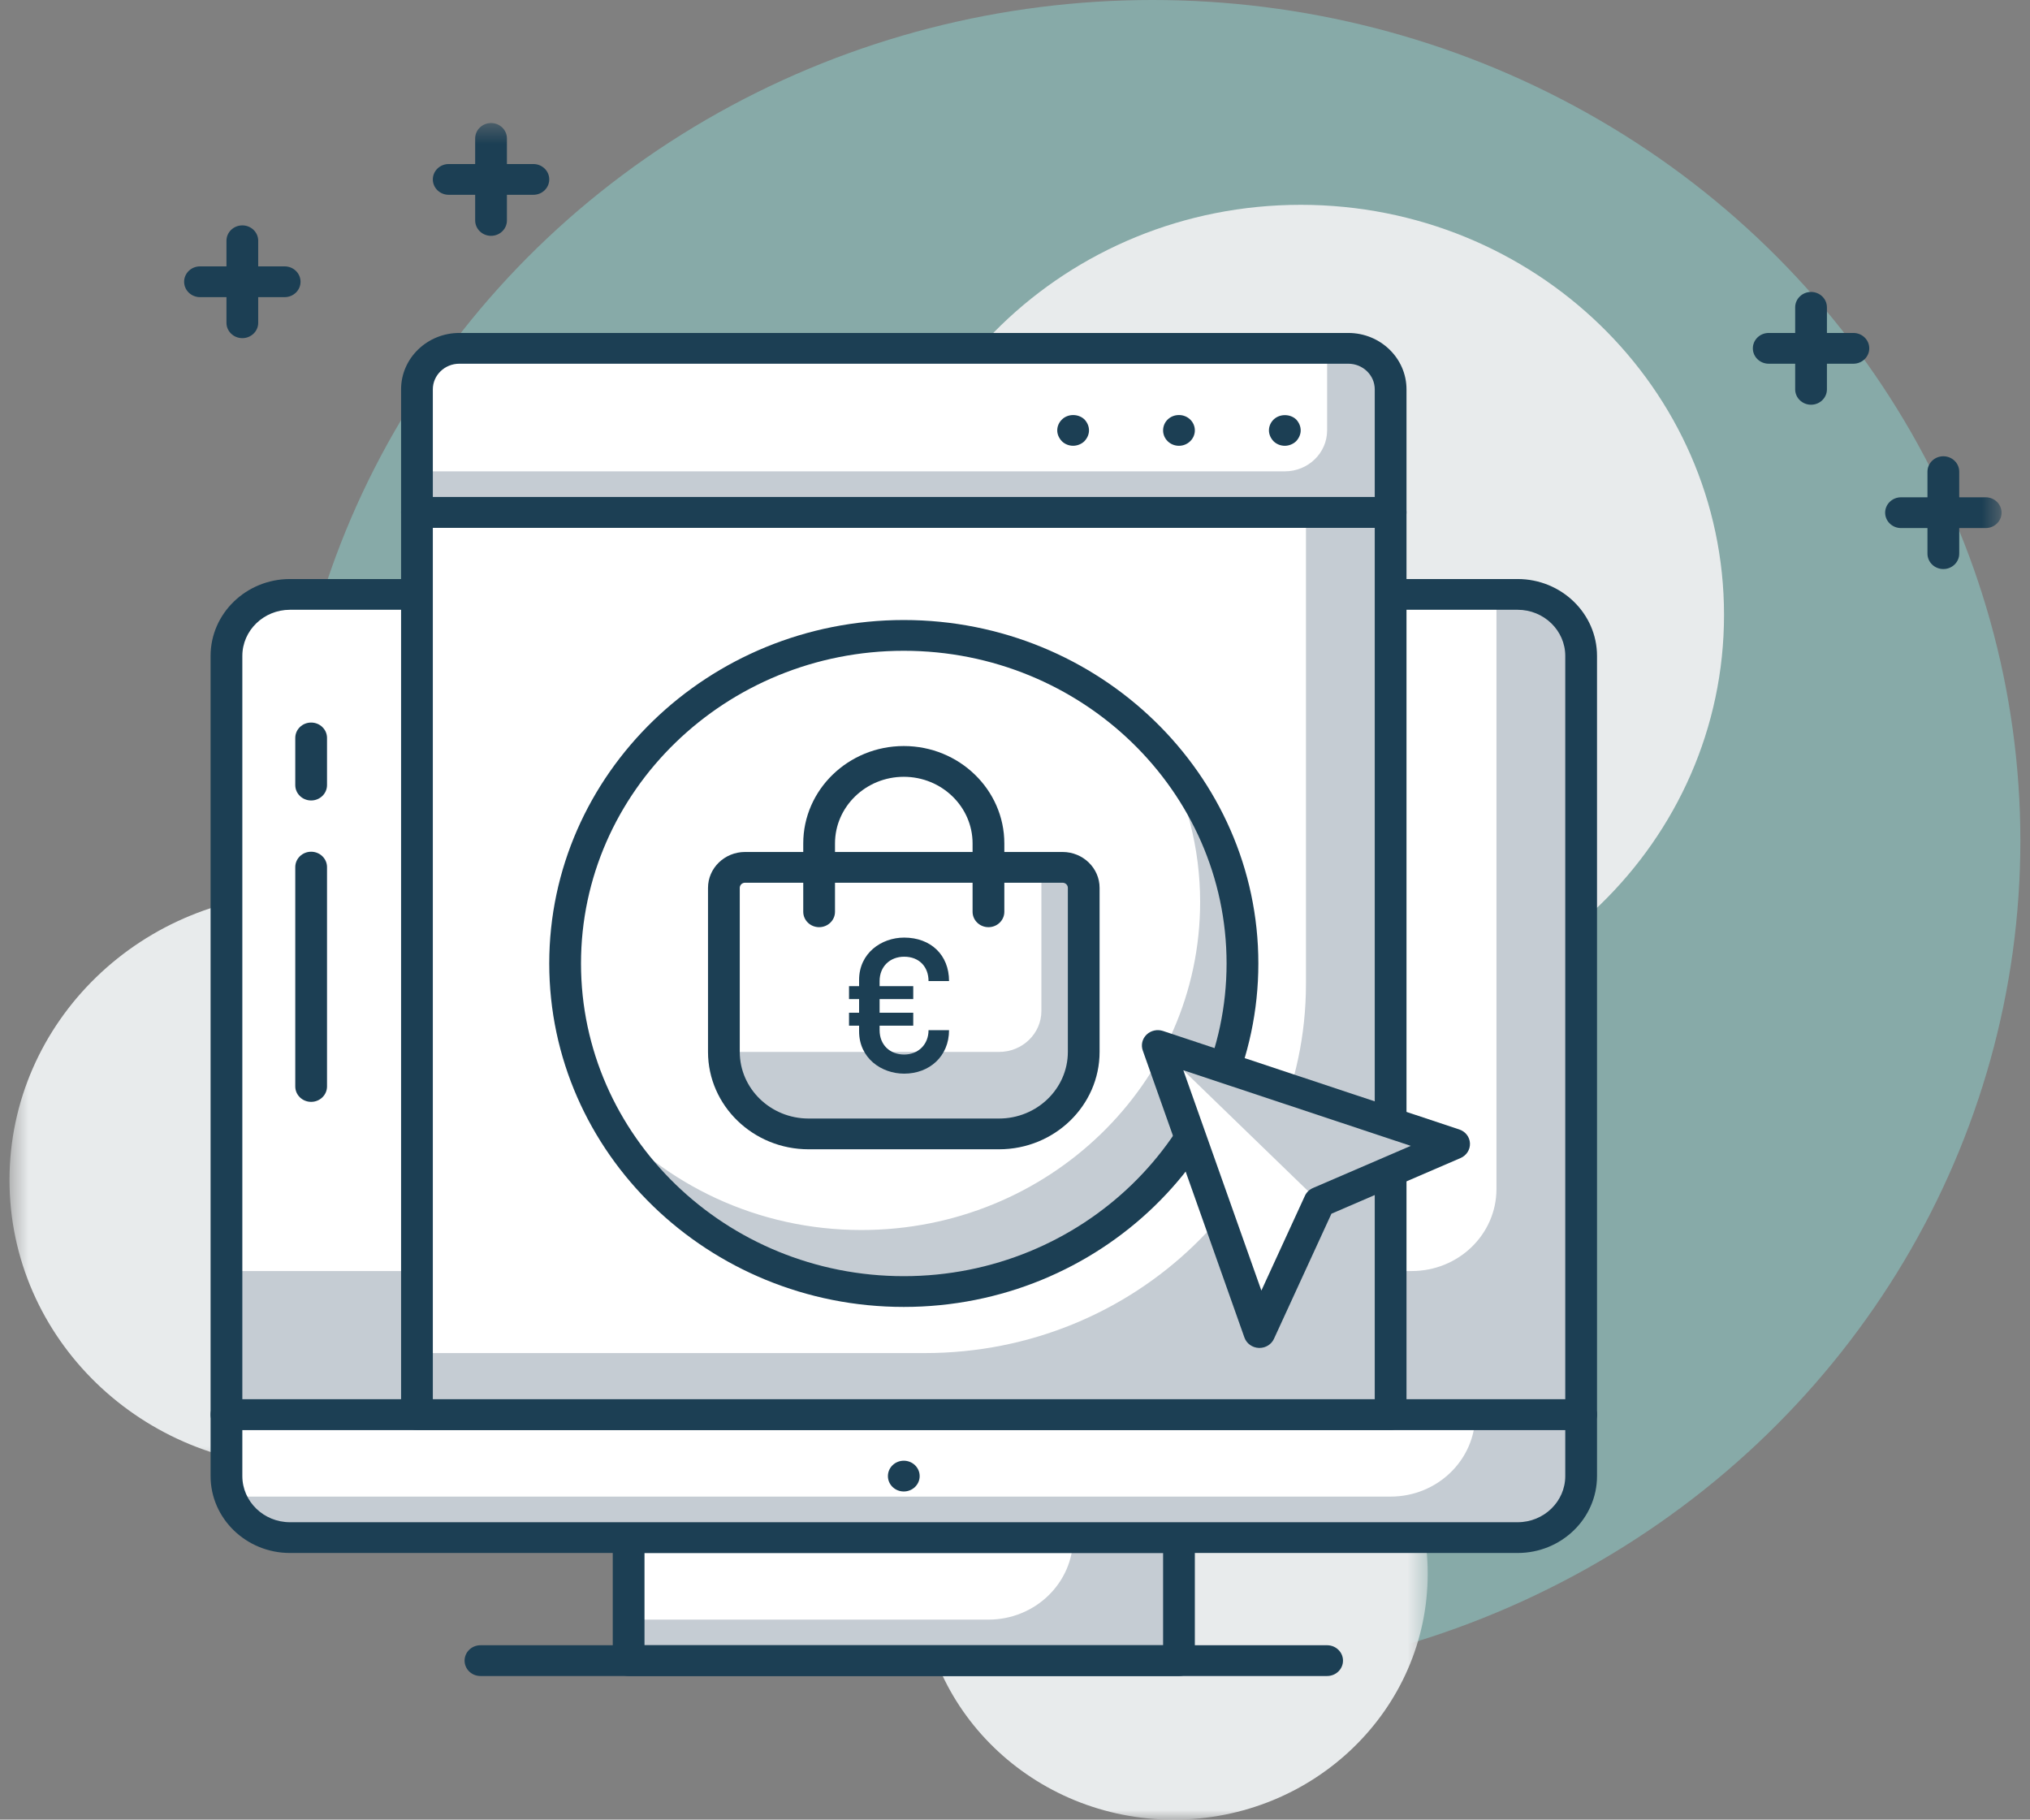
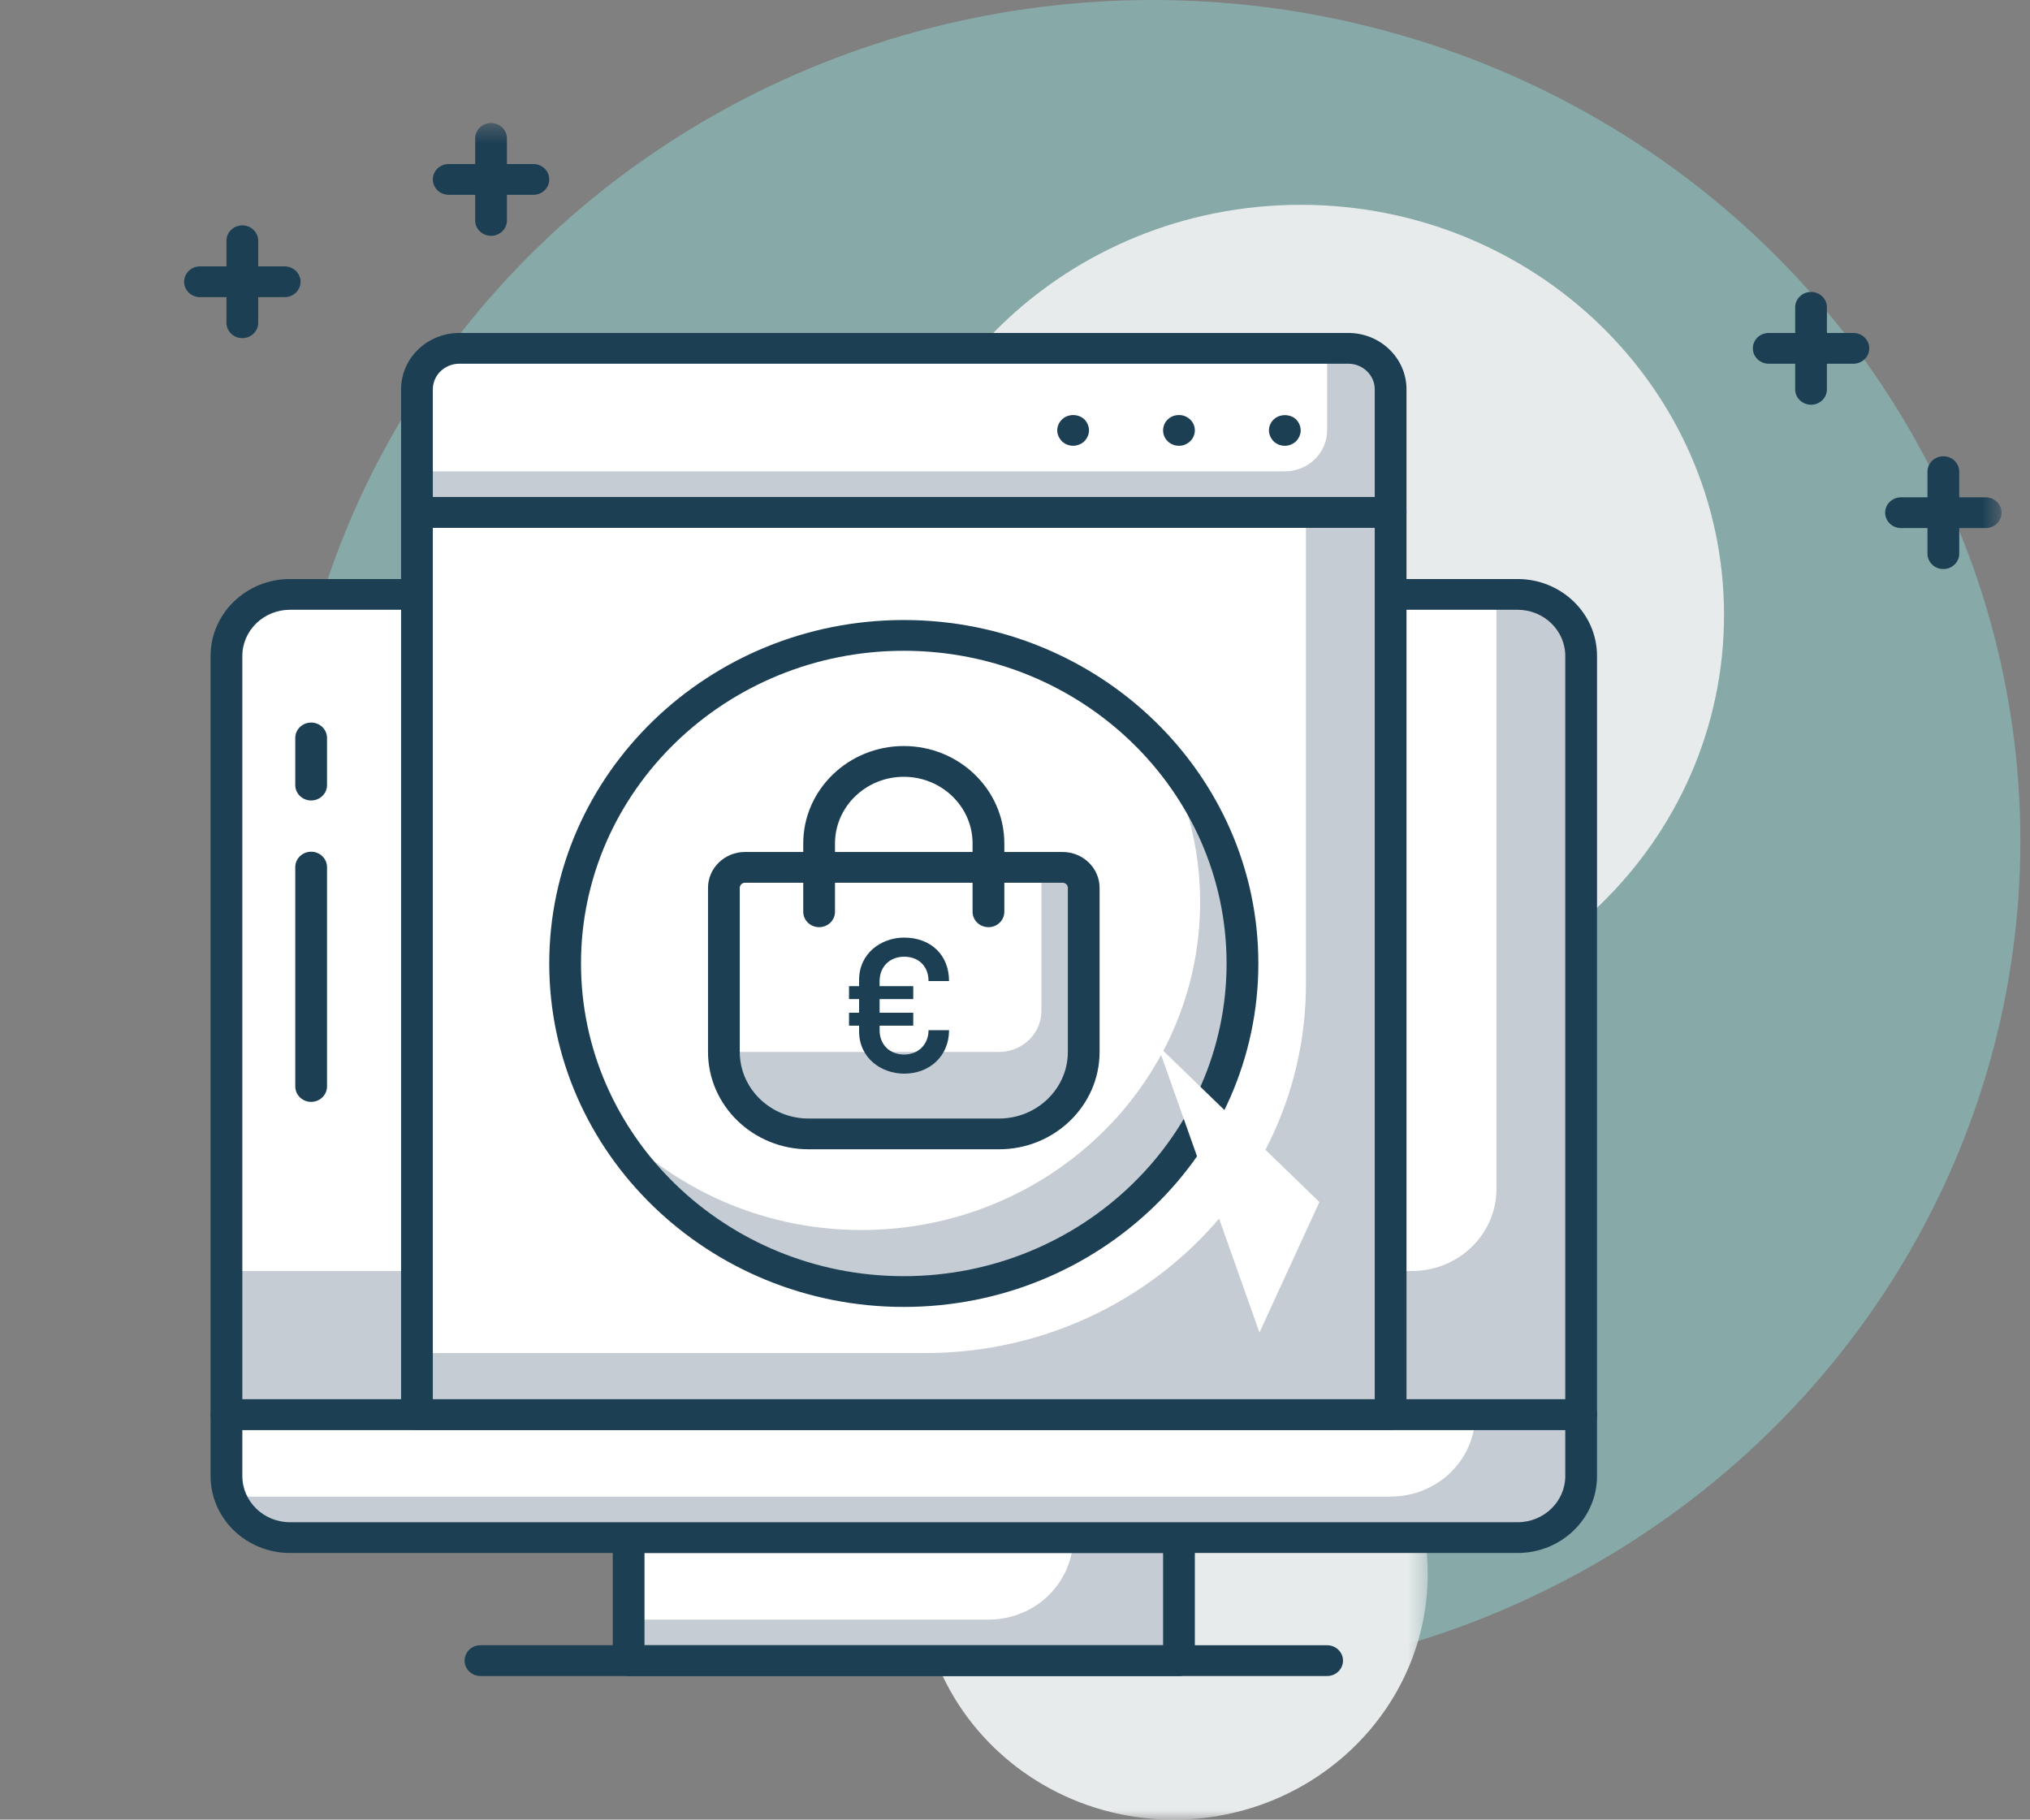
<svg xmlns="http://www.w3.org/2000/svg" width="106" height="95" viewBox="0 0 106 95" fill="none">
  <rect x="0" y="0" width="106" height="95" fill="#808080" stroke="none" />
  <ellipse cx="60.181" cy="43.891" rx="45.316" ry="43.891" fill="#91E8E4" fill-opacity="0.4" />
  <mask id="mask0_78_45202" style="mask-type:luminance" maskUnits="userSpaceOnUse" x="0" y="46" width="32" height="31">
    <path fill-rule="evenodd" clip-rule="evenodd" d="M0.496 46.623H31.443V76.597H0.496V46.623Z" fill="white" />
  </mask>
  <g mask="url(#mask0_78_45202)">
-     <path fill-rule="evenodd" clip-rule="evenodd" d="M31.444 61.61C31.444 69.886 24.516 76.597 15.97 76.597C7.424 76.597 0.496 69.886 0.496 61.61C0.496 53.333 7.424 46.623 15.97 46.623C24.516 46.623 31.444 53.333 31.444 61.61" fill="#E8EBEC" />
-   </g>
+     </g>
  <mask id="mask1_78_45202" style="mask-type:luminance" maskUnits="userSpaceOnUse" x="48" y="69" width="27" height="27">
    <path fill-rule="evenodd" clip-rule="evenodd" d="M48.024 69.309H74.551V95.001H48.024V69.309Z" fill="white" />
  </mask>
  <g mask="url(#mask1_78_45202)">
    <path fill-rule="evenodd" clip-rule="evenodd" d="M74.551 82.155C74.551 89.25 68.612 95.001 61.288 95.001C53.963 95.001 48.024 89.25 48.024 82.155C48.024 75.06 53.963 69.309 61.288 69.309C68.612 69.309 74.551 75.06 74.551 82.155" fill="#E8EBEC" />
  </g>
  <path fill-rule="evenodd" clip-rule="evenodd" d="M90.023 32.103C90.023 43.928 80.125 53.514 67.918 53.514C55.709 53.514 45.812 43.928 45.812 32.103C45.812 20.279 55.709 10.693 67.918 10.693C80.125 10.693 90.023 20.279 90.023 32.103" fill="#E8EBEC" />
  <mask id="mask2_78_45202" style="mask-type:luminance" maskUnits="userSpaceOnUse" x="0" y="6" width="105" height="90">
    <path fill-rule="evenodd" clip-rule="evenodd" d="M0.496 95.001H104.515V6.424H0.496V95.001Z" fill="white" />
  </mask>
  <g mask="url(#mask2_78_45202)">
    <path fill-rule="evenodd" clip-rule="evenodd" d="M32.825 86.698H61.562V80.275H32.825V86.698Z" fill="#C5CCD3" />
    <path fill-rule="evenodd" clip-rule="evenodd" d="M56.035 80.275H32.824V84.557H51.614C54.055 84.557 56.035 82.64 56.035 80.275" fill="white" />
    <path fill-rule="evenodd" clip-rule="evenodd" d="M33.654 85.895H60.733V81.078H33.654V85.895ZM61.562 87.501H32.825C32.367 87.501 31.996 87.141 31.996 86.698V80.275C31.996 79.831 32.367 79.472 32.825 79.472H61.562C62.02 79.472 62.391 79.831 62.391 80.275V86.698C62.391 87.141 62.02 87.501 61.562 87.501V87.501Z" fill="#1C3F54" />
    <path fill-rule="evenodd" clip-rule="evenodd" d="M79.246 80.275H15.14C13.309 80.275 11.825 78.837 11.825 77.063V73.852H82.561V77.063C82.561 78.837 81.077 80.275 79.246 80.275" fill="#C5CCD3" />
    <path fill-rule="evenodd" clip-rule="evenodd" d="M72.613 78.134H11.825V73.852H77.034C77.034 76.216 75.055 78.134 72.613 78.134" fill="white" />
    <path fill-rule="evenodd" clip-rule="evenodd" d="M12.654 74.655V77.063C12.654 78.391 13.77 79.472 15.141 79.472H79.246C80.618 79.472 81.733 78.391 81.733 77.063V74.655H12.654ZM79.246 81.078H15.141C12.855 81.078 10.996 79.276 10.996 77.063V73.852C10.996 73.409 11.367 73.049 11.825 73.049H82.562C83.019 73.049 83.391 73.409 83.391 73.852V77.063C83.391 79.276 81.532 81.078 79.246 81.078V81.078Z" fill="#1C3F54" />
    <path fill-rule="evenodd" clip-rule="evenodd" d="M69.298 87.501H25.088C24.63 87.501 24.259 87.142 24.259 86.698C24.259 86.255 24.63 85.895 25.088 85.895H69.298C69.756 85.895 70.127 86.255 70.127 86.698C70.127 87.142 69.756 87.501 69.298 87.501" fill="#1C3F54" />
-     <path fill-rule="evenodd" clip-rule="evenodd" d="M48.022 77.064C48.022 77.507 47.651 77.867 47.193 77.867C46.734 77.867 46.364 77.507 46.364 77.064C46.364 76.62 46.734 76.261 47.193 76.261C47.651 76.261 48.022 76.62 48.022 77.064" fill="#1C3F54" />
    <path fill-rule="evenodd" clip-rule="evenodd" d="M82.561 73.853H11.825V34.244C11.825 32.47 13.309 31.032 15.14 31.032H79.246C81.077 31.032 82.561 32.47 82.561 34.244V73.853Z" fill="#C5CCD3" />
    <path fill-rule="evenodd" clip-rule="evenodd" d="M73.719 66.358H11.824V34.244C11.824 32.47 13.309 31.032 15.14 31.032H78.14V62.076C78.14 64.441 76.16 66.358 73.719 66.358" fill="white" />
    <path fill-rule="evenodd" clip-rule="evenodd" d="M12.654 73.05H81.733V34.244C81.733 32.917 80.618 31.835 79.246 31.835H15.141C13.77 31.835 12.654 32.917 12.654 34.244V73.05ZM82.562 74.656H11.825C11.367 74.656 10.996 74.296 10.996 73.853V34.244C10.996 32.031 12.855 30.23 15.141 30.23H79.246C81.532 30.23 83.391 32.031 83.391 34.244V73.853C83.391 74.296 83.019 74.656 82.562 74.656V74.656Z" fill="#1C3F54" />
    <path fill-rule="evenodd" clip-rule="evenodd" d="M21.773 73.851H72.615V26.748H21.773V73.851Z" fill="#C5CCD3" />
    <path fill-rule="evenodd" clip-rule="evenodd" d="M68.193 26.75H21.772V70.641H48.298C59.286 70.641 68.193 62.014 68.193 51.372V26.75Z" fill="white" />
    <path fill-rule="evenodd" clip-rule="evenodd" d="M22.601 73.049H71.785V27.551H22.601V73.049ZM72.614 74.654H21.772C21.315 74.654 20.943 74.295 20.943 73.852V26.748C20.943 26.305 21.315 25.945 21.772 25.945H72.614C73.072 25.945 73.443 26.305 73.443 26.748V73.852C73.443 74.295 73.072 74.654 72.614 74.654V74.654Z" fill="#1C3F54" />
    <path fill-rule="evenodd" clip-rule="evenodd" d="M70.404 18.186H23.983C22.763 18.186 21.773 19.146 21.773 20.328V26.751H72.615V20.328C72.615 19.146 71.624 18.186 70.404 18.186" fill="#C5CCD3" />
    <path fill-rule="evenodd" clip-rule="evenodd" d="M69.298 18.186H23.983C22.762 18.186 21.772 19.146 21.772 20.328V24.608H67.088C68.308 24.608 69.298 23.65 69.298 22.468V18.186Z" fill="white" />
    <path fill-rule="evenodd" clip-rule="evenodd" d="M22.601 25.947H71.785V20.327C71.785 19.59 71.165 18.989 70.404 18.989H23.983C23.221 18.989 22.601 19.59 22.601 20.327V25.947ZM72.614 27.553H21.772C21.315 27.553 20.943 27.193 20.943 26.75V20.327C20.943 18.703 22.306 17.383 23.983 17.383H70.404C72.081 17.383 73.443 18.703 73.443 20.327V26.75C73.443 27.193 73.072 27.553 72.614 27.553V27.553Z" fill="#1C3F54" />
    <path fill-rule="evenodd" clip-rule="evenodd" d="M67.089 23.274C66.868 23.274 66.657 23.189 66.503 23.039C66.349 22.878 66.26 22.675 66.26 22.471C66.26 22.257 66.349 22.054 66.503 21.904C66.824 21.593 67.365 21.604 67.675 21.893C67.829 22.054 67.918 22.257 67.918 22.471C67.918 22.675 67.829 22.878 67.675 23.039C67.52 23.189 67.298 23.274 67.089 23.274" fill="#1C3F54" />
    <path fill-rule="evenodd" clip-rule="evenodd" d="M60.733 22.471C60.733 22.021 61.098 21.668 61.562 21.668C62.016 21.668 62.391 22.021 62.391 22.471C62.391 22.91 62.016 23.274 61.562 23.274C61.098 23.274 60.733 22.91 60.733 22.471" fill="#1C3F54" />
    <path fill-rule="evenodd" clip-rule="evenodd" d="M56.035 23.273C55.814 23.273 55.604 23.188 55.45 23.038C55.295 22.877 55.206 22.674 55.206 22.471C55.206 22.256 55.295 22.053 55.45 21.903C55.759 21.593 56.301 21.593 56.621 21.892C56.776 22.053 56.864 22.256 56.864 22.471C56.864 22.674 56.776 22.877 56.621 23.038C56.467 23.188 56.245 23.273 56.035 23.273" fill="#1C3F54" />
    <path fill-rule="evenodd" clip-rule="evenodd" d="M16.247 57.526C15.788 57.526 15.418 57.166 15.418 56.723V45.27C15.418 44.827 15.788 44.467 16.247 44.467C16.704 44.467 17.076 44.827 17.076 45.27V56.723C17.076 57.166 16.704 57.526 16.247 57.526" fill="#1C3F54" />
    <path fill-rule="evenodd" clip-rule="evenodd" d="M16.247 41.791C15.788 41.791 15.418 41.431 15.418 40.988V38.526C15.418 38.082 15.788 37.723 16.247 37.723C16.704 37.723 17.076 38.082 17.076 38.526V40.988C17.076 41.431 16.704 41.791 16.247 41.791" fill="#1C3F54" />
    <path fill-rule="evenodd" clip-rule="evenodd" d="M64.877 50.301C64.877 59.761 56.959 67.429 47.193 67.429C37.427 67.429 29.509 59.761 29.509 50.301C29.509 40.841 37.427 33.173 47.193 33.173C56.959 33.173 64.877 40.841 64.877 50.301" fill="white" />
    <path fill-rule="evenodd" clip-rule="evenodd" d="M60.695 39.252C61.947 41.602 62.667 44.263 62.667 47.089C62.667 56.548 54.749 64.217 44.983 64.217C39.566 64.217 34.725 61.852 31.481 58.138C34.419 63.652 40.345 67.429 47.193 67.429C56.961 67.429 64.878 59.761 64.878 50.301C64.878 46.088 63.3 42.236 60.695 39.252" fill="#C5CCD3" />
    <path fill-rule="evenodd" clip-rule="evenodd" d="M47.193 33.976C37.899 33.976 30.338 41.299 30.338 50.301C30.338 59.303 37.899 66.626 47.193 66.626C56.487 66.626 64.048 59.303 64.048 50.301C64.048 41.299 56.487 33.976 47.193 33.976M47.193 68.232C36.985 68.232 28.68 60.188 28.68 50.301C28.68 40.414 36.985 32.37 47.193 32.37C57.401 32.37 65.707 40.414 65.707 50.301C65.707 60.188 57.401 68.232 47.193 68.232" fill="#1C3F54" />
-     <path fill-rule="evenodd" clip-rule="evenodd" d="M60.455 54.583L75.929 59.726L68.895 62.757L65.765 69.57L60.455 54.583Z" fill="#C5CCD3" />
    <path fill-rule="evenodd" clip-rule="evenodd" d="M60.455 54.583L68.895 62.757L65.765 69.57L60.455 54.583Z" fill="white" />
-     <path fill-rule="evenodd" clip-rule="evenodd" d="M61.79 55.876L65.865 67.378L68.138 62.431C68.221 62.249 68.371 62.105 68.559 62.023L73.666 59.823L61.79 55.876ZM65.765 70.373C65.753 70.373 65.741 70.373 65.728 70.372C65.388 70.357 65.091 70.143 64.98 69.83L59.671 54.843C59.569 54.554 59.645 54.232 59.87 54.016C60.094 53.8 60.425 53.726 60.725 53.824L76.199 58.967C76.522 59.073 76.743 59.361 76.757 59.69C76.772 60.02 76.577 60.324 76.266 60.459L69.523 63.366L66.522 69.897C66.39 70.187 66.091 70.373 65.765 70.373V70.373Z" fill="#1C3F54" />
    <path fill-rule="evenodd" clip-rule="evenodd" d="M42.22 59.201H52.167C54.609 59.201 56.588 57.283 56.588 54.919V46.355C56.588 45.763 56.093 45.284 55.483 45.284H38.904C38.294 45.284 37.799 45.763 37.799 46.355V54.919C37.799 57.283 39.778 59.201 42.22 59.201" fill="#C5CCD3" />
    <path fill-rule="evenodd" clip-rule="evenodd" d="M37.799 54.919H52.167C53.388 54.919 54.378 53.96 54.378 52.778V45.284H38.904C38.294 45.284 37.799 45.763 37.799 46.355V54.919Z" fill="white" />
    <path fill-rule="evenodd" clip-rule="evenodd" d="M38.904 46.085C38.752 46.085 38.628 46.205 38.628 46.353V54.917C38.628 56.835 40.239 58.396 42.22 58.396H52.167C54.148 58.396 55.76 56.835 55.76 54.917V46.353C55.76 46.205 55.636 46.085 55.483 46.085H38.904ZM52.167 60.002H42.22C39.325 60.002 36.97 57.721 36.97 54.917V46.353C36.97 45.32 37.837 44.48 38.904 44.48H55.483C56.55 44.48 57.417 45.32 57.417 46.353V54.917C57.417 57.721 55.062 60.002 52.167 60.002V60.002Z" fill="#1C3F54" />
    <path fill-rule="evenodd" clip-rule="evenodd" d="M51.614 48.406C51.157 48.406 50.785 48.046 50.785 47.603V44.034C50.785 42.116 49.174 40.555 47.193 40.555C45.213 40.555 43.601 42.116 43.601 44.034V47.603C43.601 48.046 43.23 48.406 42.772 48.406C42.315 48.406 41.943 48.046 41.943 47.603V44.034C41.943 41.23 44.299 38.949 47.193 38.949C50.088 38.949 52.443 41.23 52.443 44.034V47.603C52.443 48.046 52.072 48.406 51.614 48.406" fill="#1C3F54" />
    <path fill-rule="evenodd" clip-rule="evenodd" d="M44.859 53.842V53.549H44.333V52.874H44.859V52.16H44.333V51.484H44.859V51.162C44.859 49.762 46.02 48.95 47.212 48.95C48.597 48.95 49.556 49.85 49.556 51.22H48.485C48.485 50.486 48.011 49.948 47.212 49.948C46.474 49.948 45.93 50.456 45.93 51.22V51.484H47.687V52.16H45.93V52.874H47.687V53.549H45.93V53.783C45.93 54.547 46.465 55.055 47.212 55.055C47.95 55.055 48.485 54.528 48.485 53.783H49.556C49.556 55.144 48.536 56.053 47.212 56.053C46.02 56.053 44.859 55.242 44.859 53.842" fill="#1C3F54" />
    <path fill-rule="evenodd" clip-rule="evenodd" d="M27.851 10.17H23.43C22.972 10.17 22.601 9.811 22.601 9.367C22.601 8.924 22.972 8.564 23.43 8.564H27.851C28.31 8.564 28.68 8.924 28.68 9.367C28.68 9.811 28.31 10.17 27.851 10.17" fill="#1C3F54" />
    <path fill-rule="evenodd" clip-rule="evenodd" d="M25.641 12.312C25.183 12.312 24.812 11.952 24.812 11.509V7.227C24.812 6.784 25.183 6.424 25.641 6.424C26.1 6.424 26.47 6.784 26.47 7.227V11.509C26.47 11.952 26.1 12.312 25.641 12.312" fill="#1C3F54" />
    <path fill-rule="evenodd" clip-rule="evenodd" d="M14.864 15.513H10.443C9.986 15.513 9.614 15.153 9.614 14.71C9.614 14.267 9.986 13.907 10.443 13.907H14.864C15.323 13.907 15.693 14.267 15.693 14.71C15.693 15.153 15.323 15.513 14.864 15.513" fill="#1C3F54" />
    <path fill-rule="evenodd" clip-rule="evenodd" d="M12.654 17.654C12.196 17.654 11.825 17.295 11.825 16.852V12.569C11.825 12.126 12.196 11.767 12.654 11.767C13.112 11.767 13.483 12.126 13.483 12.569V16.852C13.483 17.295 13.112 17.654 12.654 17.654" fill="#1C3F54" />
    <path fill-rule="evenodd" clip-rule="evenodd" d="M96.778 18.989H92.357C91.899 18.989 91.528 18.629 91.528 18.186C91.528 17.742 91.899 17.383 92.357 17.383H96.778C97.235 17.383 97.607 17.742 97.607 18.186C97.607 18.629 97.235 18.989 96.778 18.989" fill="#1C3F54" />
    <path fill-rule="evenodd" clip-rule="evenodd" d="M94.567 21.13C94.11 21.13 93.738 20.77 93.738 20.327V16.045C93.738 15.602 94.11 15.242 94.567 15.242C95.025 15.242 95.396 15.602 95.396 16.045V20.327C95.396 20.77 95.025 21.13 94.567 21.13" fill="#1C3F54" />
    <path fill-rule="evenodd" clip-rule="evenodd" d="M103.686 27.569H99.265C98.807 27.569 98.436 27.209 98.436 26.766C98.436 26.323 98.807 25.963 99.265 25.963H103.686C104.144 25.963 104.515 26.323 104.515 26.766C104.515 27.209 104.144 27.569 103.686 27.569" fill="#1C3F54" />
    <path fill-rule="evenodd" clip-rule="evenodd" d="M101.475 29.709C101.018 29.709 100.646 29.349 100.646 28.906V24.624C100.646 24.181 101.018 23.821 101.475 23.821C101.933 23.821 102.304 24.181 102.304 24.624V28.906C102.304 29.349 101.933 29.709 101.475 29.709" fill="#1C3F54" />
  </g>
</svg>